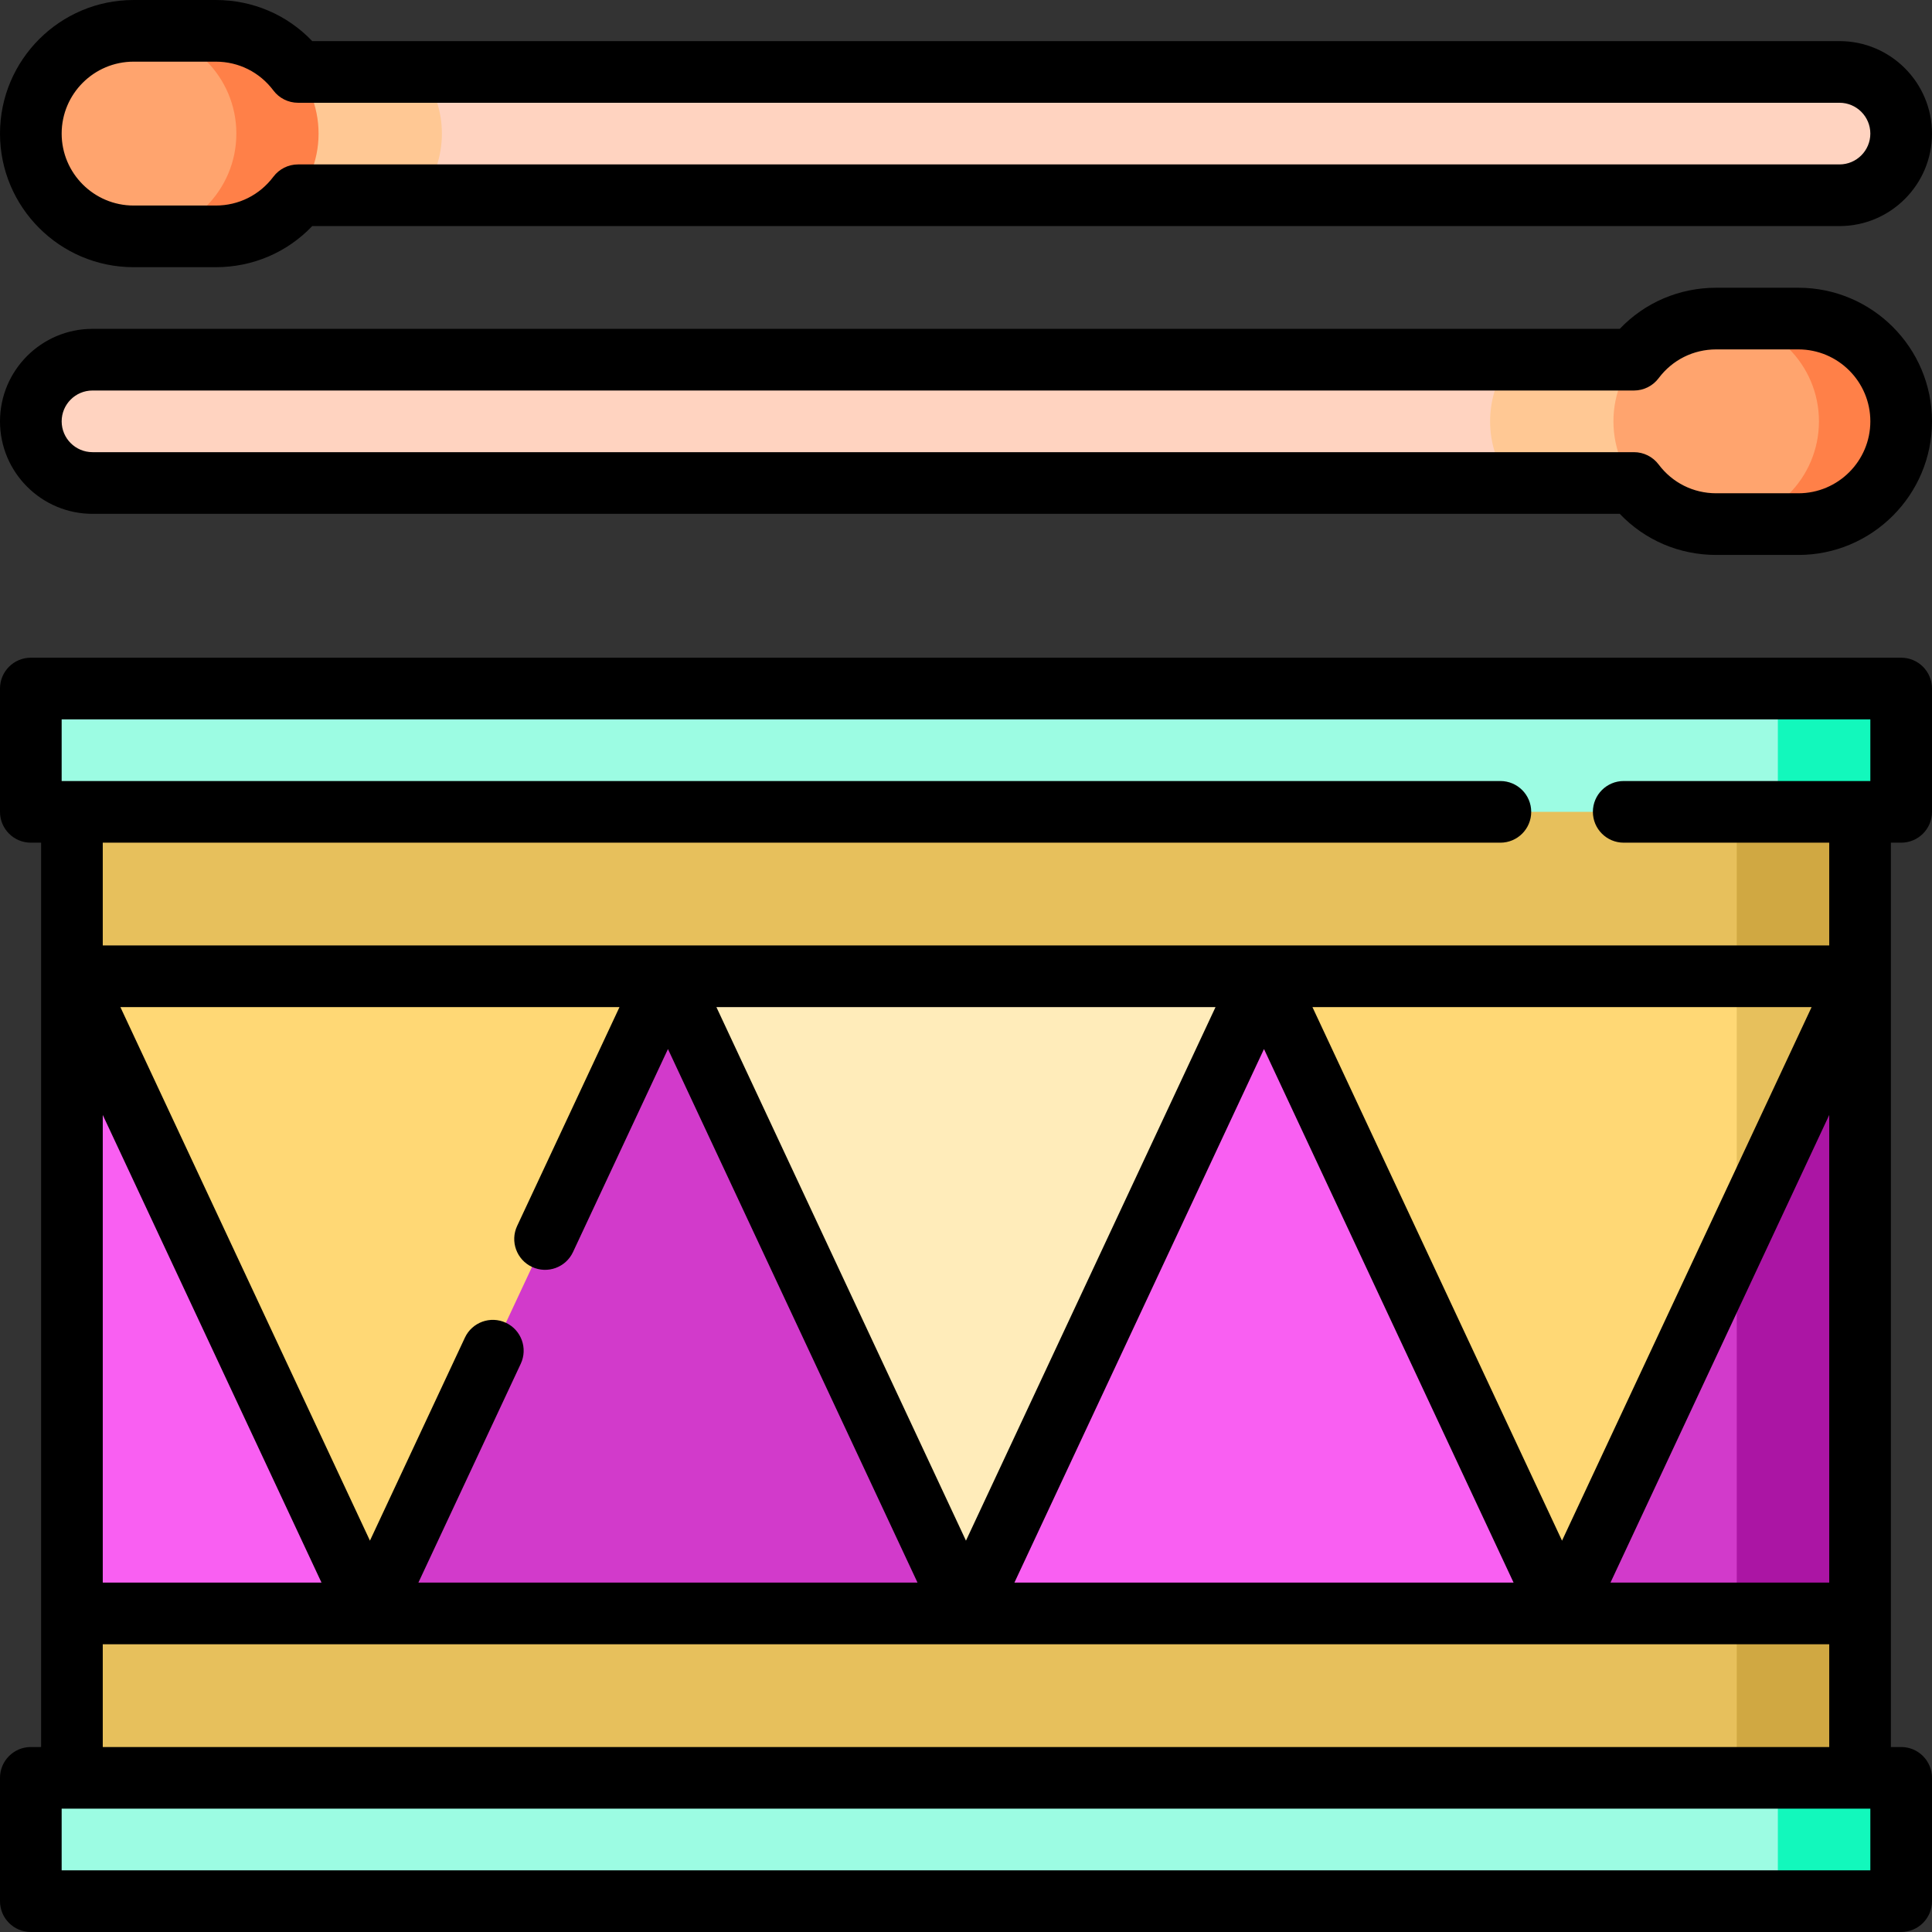
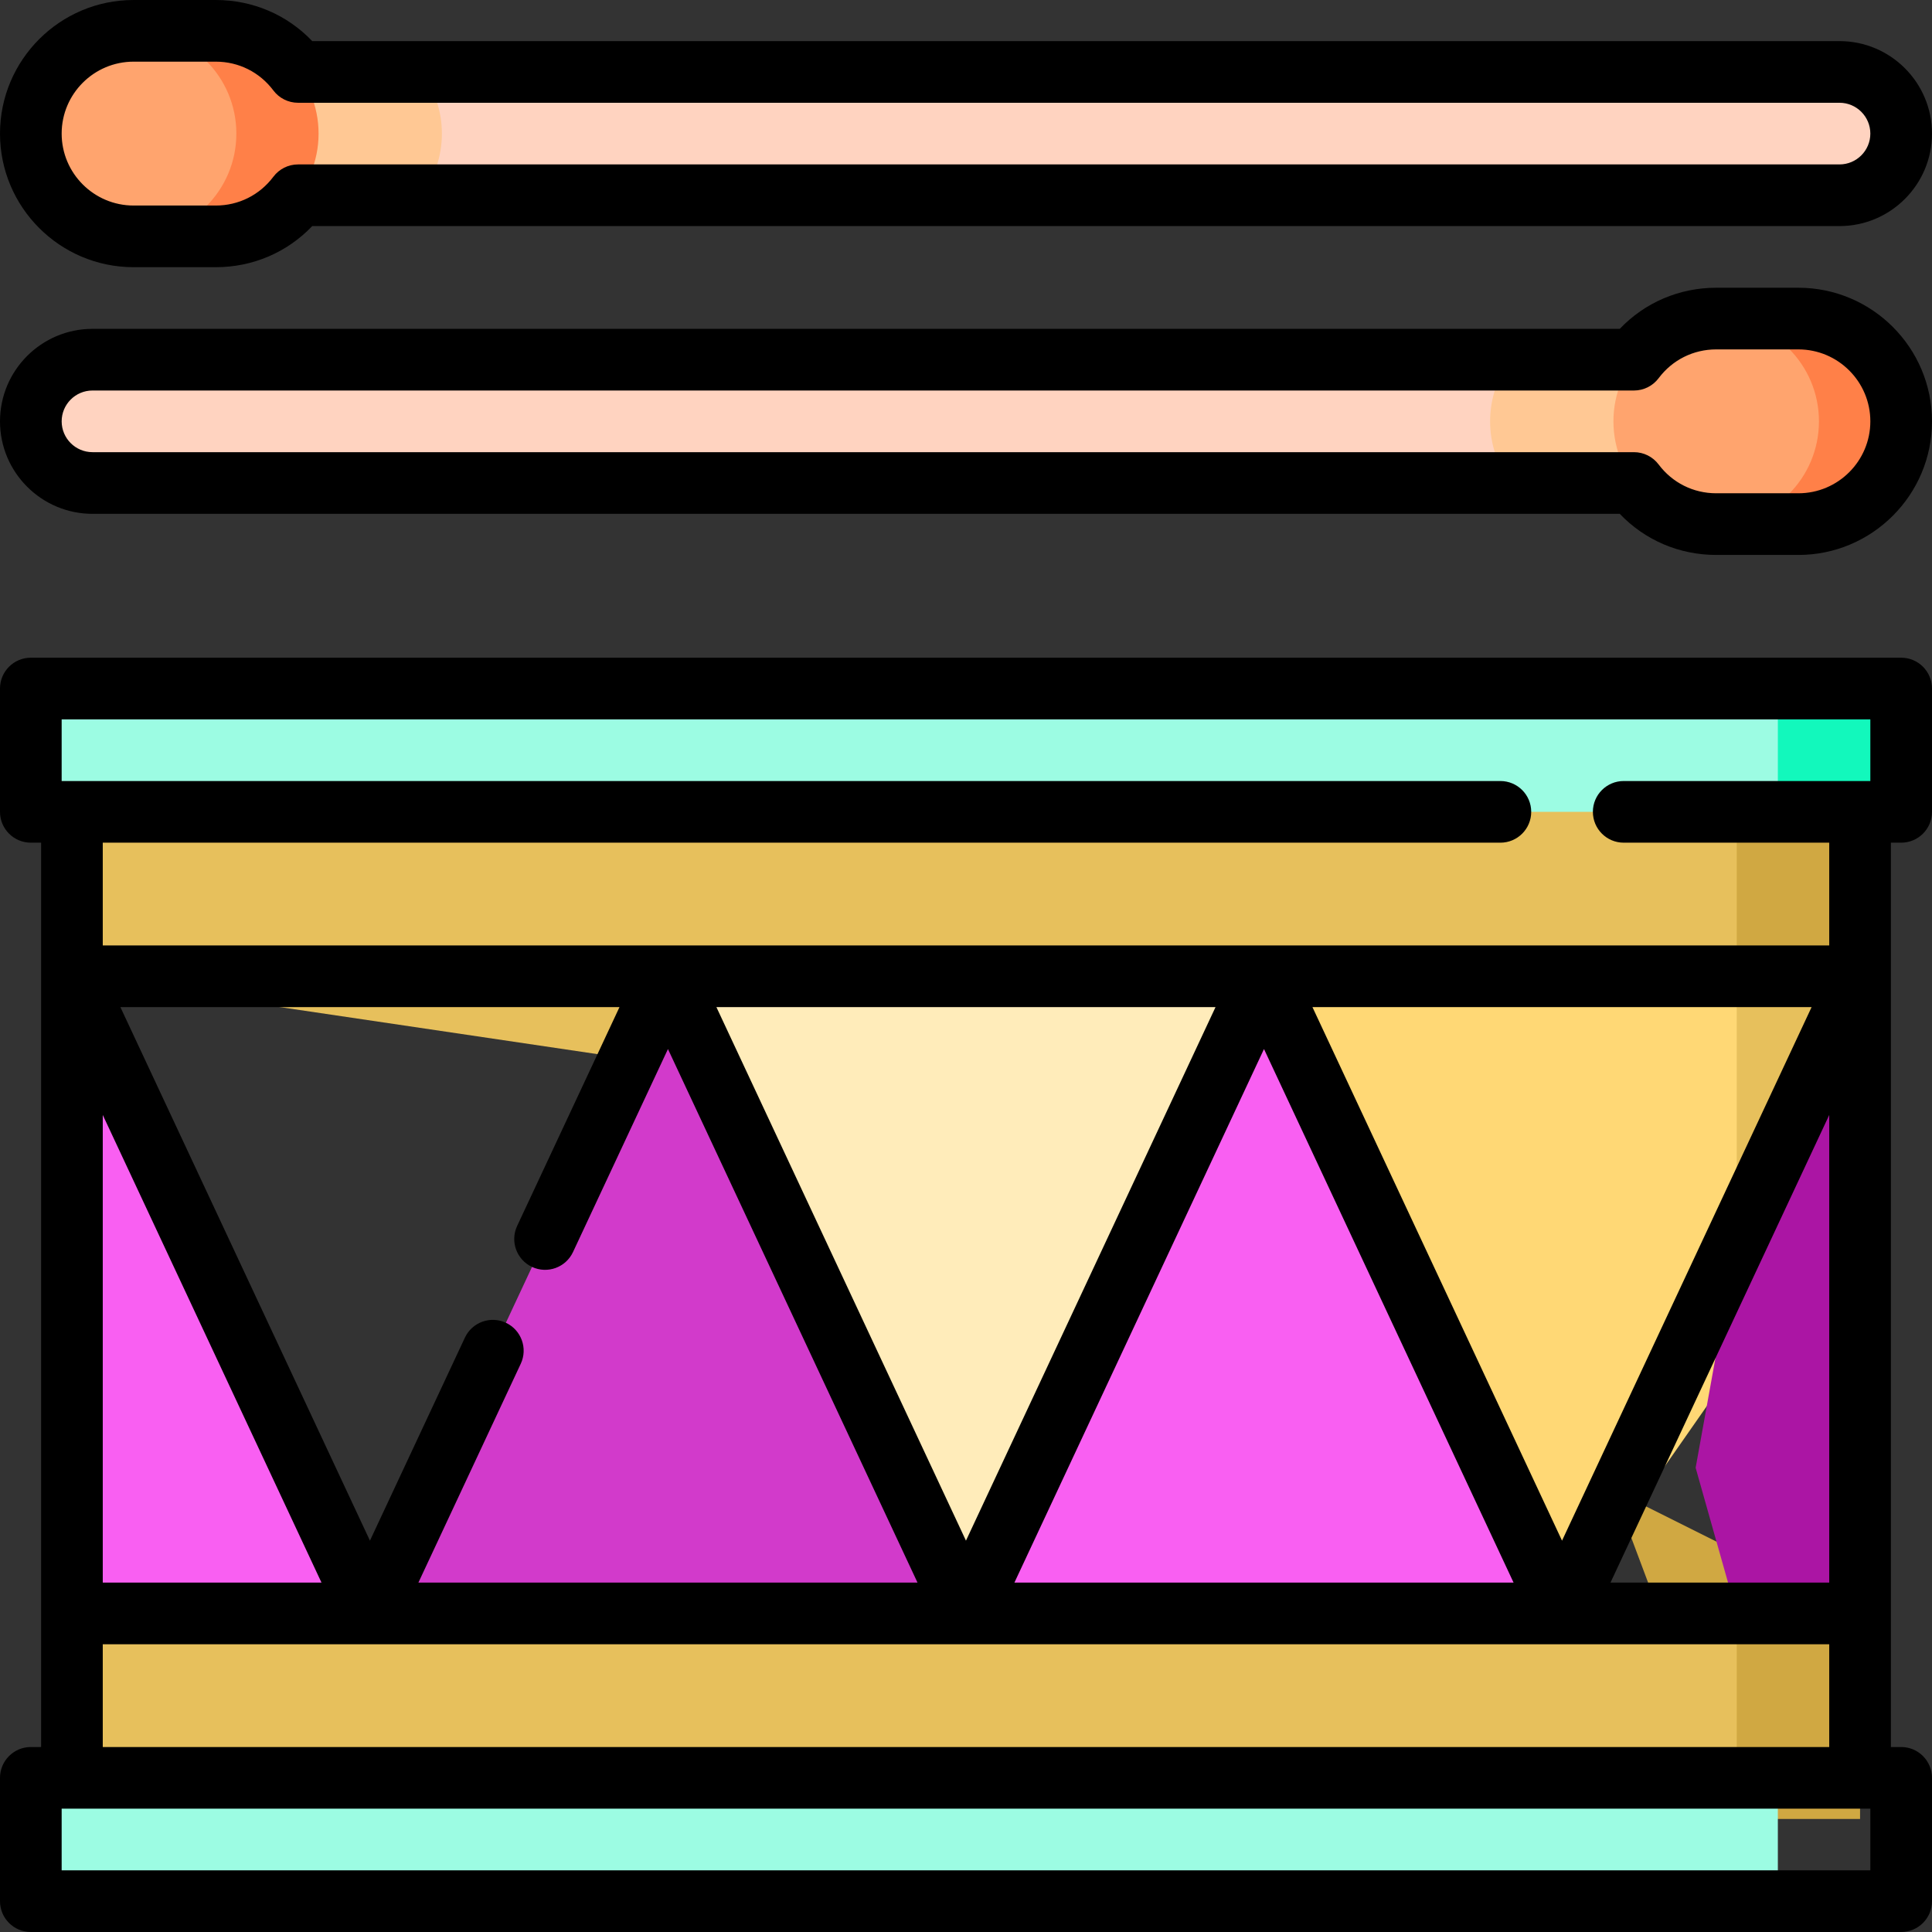
<svg xmlns="http://www.w3.org/2000/svg" version="1.1" id="Layer_1" viewBox="0 0 512 512" xml:space="preserve">
  <rect x="0" y="0" width="512" height="512" fill="#333333" stroke="none" />
  <path style="fill:#FFD3C0;" d="M24.511,95.319c-9.02,0-16.34,7.321-16.34,16.34S15.491,128,24.511,128h375.83V95.319H24.511z" />
  <path style="fill:#FFC894;" d="M443.915,95.319V128H400.34c-3.421-4.554-5.447-10.218-5.447-16.34s2.026-11.787,5.447-16.34H443.915  z" />
  <path style="fill:#FFD3C0;" d="M487.489,51.745c9.02,0,16.34-7.321,16.34-16.34s-7.321-16.34-16.34-16.34H111.66v32.681H487.489z" />
  <path style="fill:#FFC894;" d="M68.085,51.745V19.064h43.574c3.421,4.554,5.447,10.218,5.447,16.34s-2.026,11.787-5.447,16.34  H68.085z" />
-   <path style="fill:#FF8048;" d="M476.596,84.426h-21.787v54.468h21.787c15.044,0,27.234-12.19,27.234-27.234  S491.64,84.426,476.596,84.426z" />
+   <path style="fill:#FF8048;" d="M476.596,84.426h-21.787v54.468h21.787c15.044,0,27.234-12.19,27.234-27.234  z" />
  <path style="fill:#FFA46E;" d="M454.809,84.426c15.044,0,27.234,12.19,27.234,27.234s-12.19,27.234-27.234,27.234  c-15.044,0-27.234-12.19-27.234-27.234S439.764,84.426,454.809,84.426z" />
  <path style="fill:#FF8048;" d="M57.191,8.17H35.404v54.468h21.787c15.044,0,27.234-12.19,27.234-27.234S72.236,8.17,57.191,8.17z" />
  <path style="fill:#FFA46E;" d="M35.404,8.17c15.044,0,27.234,12.19,27.234,27.234s-12.19,27.234-27.234,27.234  S8.17,50.448,8.17,35.404S20.36,8.17,35.404,8.17z" />
  <g>
    <polygon style="fill:#D0A842;" points="460.255,204.255 427.574,291.404 492.936,258.723 492.936,204.255  " />
    <polygon style="fill:#D0A842;" points="427.574,394.894 460.255,482.043 492.936,482.043 492.936,427.574  " />
  </g>
  <g>
    <polygon style="fill:#E7C05C;" points="19.064,427.574 19.064,482.043 460.255,482.043 460.255,427.574 239.66,394.894  " />
    <polygon style="fill:#E7C05C;" points="19.064,204.255 19.064,258.723 239.66,291.404 460.255,258.723 460.255,204.255  " />
    <polygon style="fill:#E7C05C;" points="492.936,258.723 460.255,328.595 438.468,293.659 460.255,258.723  " />
  </g>
-   <polygon style="fill:#FFD875;" points="177.021,258.723 177.021,361.276 98.043,427.574 40.851,361.276 19.064,258.723 " />
  <polygon style="fill:#FFECBA;" points="334.968,258.723 334.968,361.276 255.989,427.574 177.01,361.276 177.01,258.723 " />
  <polygon style="fill:#FFD875;" points="460.255,258.723 460.255,361.276 413.957,427.574 334.968,361.276 334.968,258.723 " />
  <g>
    <polygon style="fill:#F95FF2;" points="19.064,258.723 98.043,427.574 19.064,427.574  " />
    <polygon style="fill:#F95FF2;" points="334.968,258.723 413.957,427.574 255.989,427.574  " />
  </g>
  <polygon style="fill:#D23ACB;" points="177.01,258.723 255.989,427.574 98.043,427.574 " />
  <polygon style="fill:#AB15A4;" points="492.936,258.723 492.936,427.574 460.255,427.574 449.362,388.978 460.255,328.595 " />
-   <polygon style="fill:#12F8BC;" points="471.149,471.149 449.362,487.489 471.149,503.83 503.83,503.83 503.83,471.149 " />
  <rect x="8.17" y="471.149" style="fill:#9CFCE3;" width="462.979" height="32.681" />
  <polygon style="fill:#12F8BC;" points="471.149,182.468 449.362,198.809 471.149,215.149 503.83,215.149 503.83,182.468 " />
  <rect x="8.17" y="182.468" style="fill:#9CFCE3;" width="462.979" height="32.681" />
-   <polygon style="fill:#D23ACB;" points="460.255,328.595 460.255,427.574 413.957,427.574 " />
  <path d="M503.83,174.298H8.17c-4.513,0-8.17,3.658-8.17,8.17v32.681c0,4.512,3.657,8.17,8.17,8.17h2.723v239.66H8.17  c-4.513,0-8.17,3.658-8.17,8.17v32.681c0,4.512,3.657,8.17,8.17,8.17h495.66c4.513,0,8.17-3.658,8.17-8.17v-32.681  c0-4.512-3.657-8.17-8.17-8.17h-2.723v-239.66h2.723c4.513,0,8.17-3.658,8.17-8.17v-32.681  C512,177.956,508.343,174.298,503.83,174.298z M484.766,419.404h-57.97l57.97-123.93V419.404z M413.953,408.292l-66.141-141.398  h132.282L413.953,408.292z M401.112,419.404H268.833l66.138-141.398L401.112,419.404z M255.99,408.291l-66.135-141.397h132.272  L255.99,408.291z M140.988,335.749c4.091,1.912,8.951,0.148,10.863-3.939l25.163-53.801l66.134,141.396H110.882l27.124-57.993  c1.912-4.087,0.148-8.95-3.939-10.862c-4.086-1.913-8.951-0.149-10.863,3.939L98.04,408.289L31.905,266.894h132.267l-27.124,57.993  C135.137,328.974,136.901,333.837,140.988,335.749z M27.234,295.476l57.965,123.928H27.234V295.476z M495.66,495.66H16.34v-16.34  H495.66V495.66z M27.234,462.979v-27.234h457.532v27.234H27.234z M484.766,250.553H27.234v-27.234h370.385  c4.513,0,8.17-3.658,8.17-8.17s-3.657-8.17-8.17-8.17H16.34v-16.34H495.66v16.34H430.3c-4.513,0-8.17,3.658-8.17,8.17  s3.657,8.17,8.17,8.17h54.466V250.553z" />
  <path d="M476.596,76.255h-21.787c-9.801,0-18.905,3.924-25.555,10.894H24.511C10.996,87.149,0,98.144,0,111.66  s10.996,24.511,24.511,24.511h404.742c6.651,6.97,15.754,10.894,25.555,10.894h21.787c19.522,0,35.404-15.883,35.404-35.404  S496.118,76.255,476.596,76.255z M476.596,130.723h-21.787c-6.052,0-11.613-2.781-15.254-7.63c-1.544-2.055-3.964-3.264-6.533-3.264  H24.511c-4.506,0-8.17-3.665-8.17-8.17s3.665-8.17,8.17-8.17h408.511c2.569,0,4.989-1.209,6.533-3.264  c3.642-4.849,9.202-7.63,15.254-7.63h21.787c10.511,0,19.064,8.553,19.064,19.064S487.107,130.723,476.596,130.723z" />
  <path d="M35.404,70.809h21.787c9.801,0,18.905-3.924,25.555-10.894h404.743C501.004,59.915,512,48.92,512,35.404  s-10.996-24.511-24.511-24.511H82.747C76.096,3.924,66.992,0,57.191,0H35.404C15.882,0,0,15.883,0,35.404  S15.882,70.809,35.404,70.809z M35.404,16.34h21.787c6.052,0,11.613,2.781,15.254,7.63c1.544,2.055,3.964,3.264,6.533,3.264h408.511  c4.506,0,8.17,3.665,8.17,8.17s-3.665,8.17-8.17,8.17H78.979c-2.569,0-4.989,1.209-6.533,3.264c-3.642,4.849-9.202,7.63-15.254,7.63  H35.404c-10.511,0-19.064-8.553-19.064-19.064S24.893,16.34,35.404,16.34z" />
</svg>